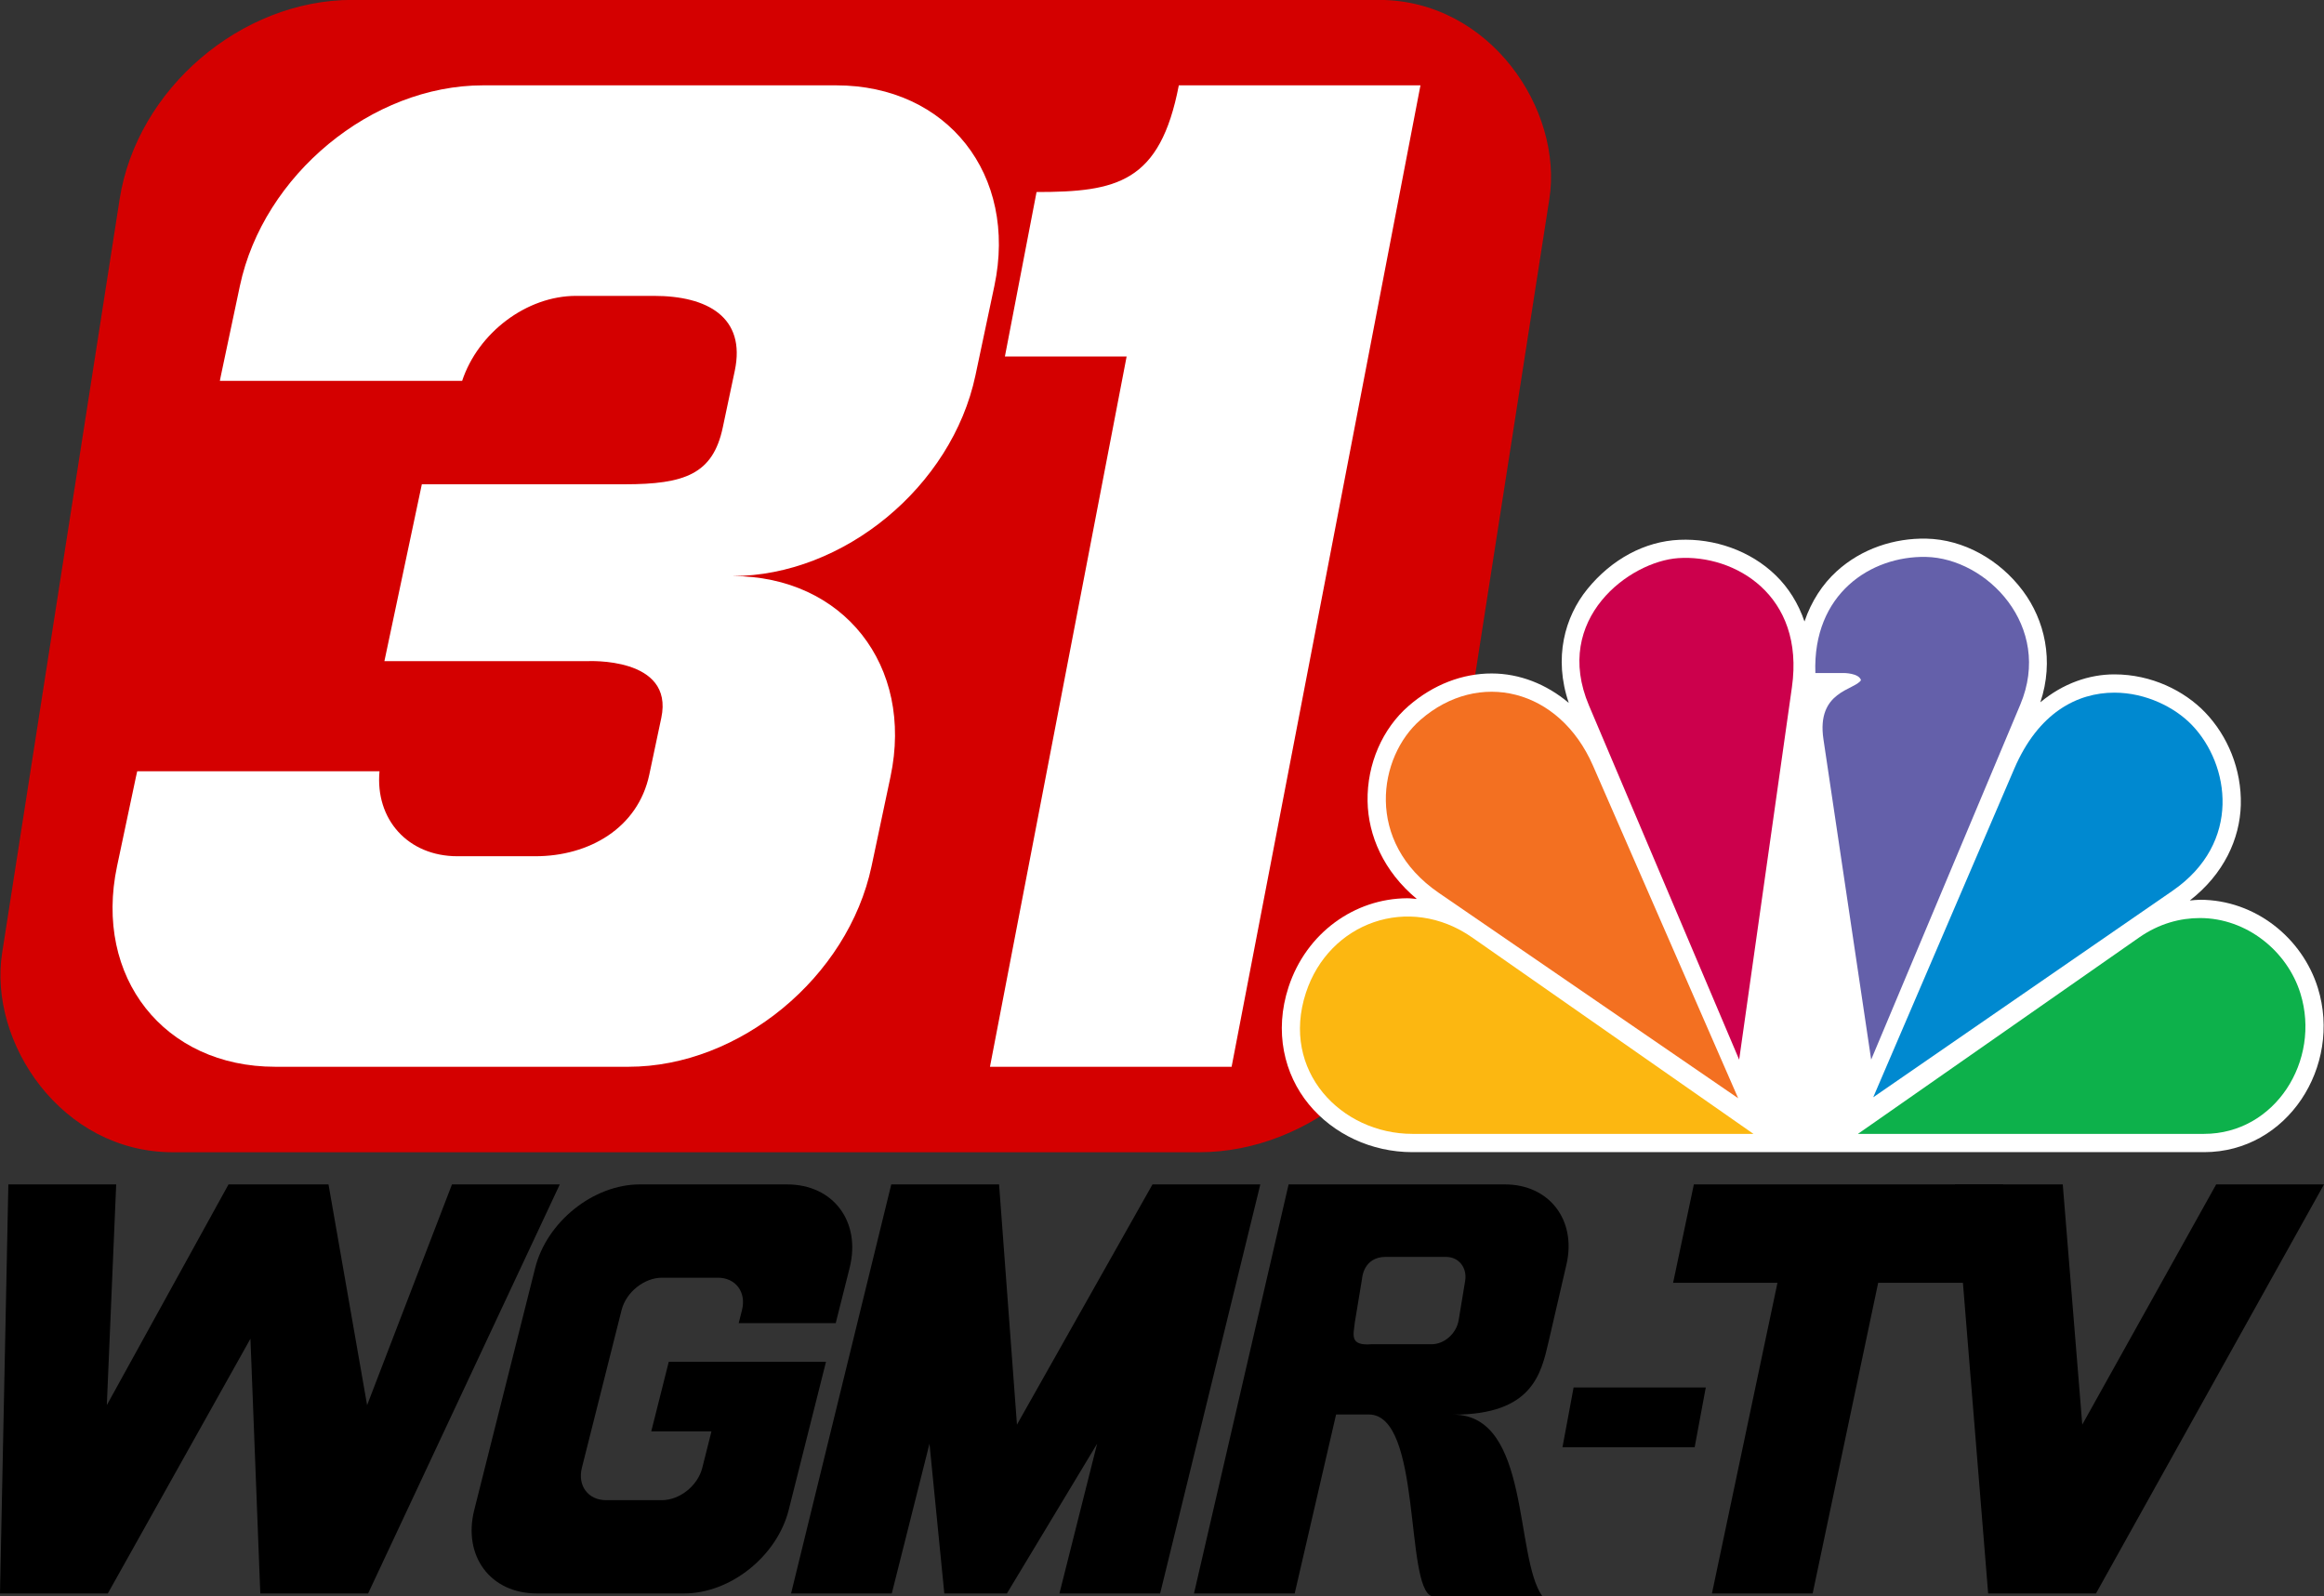
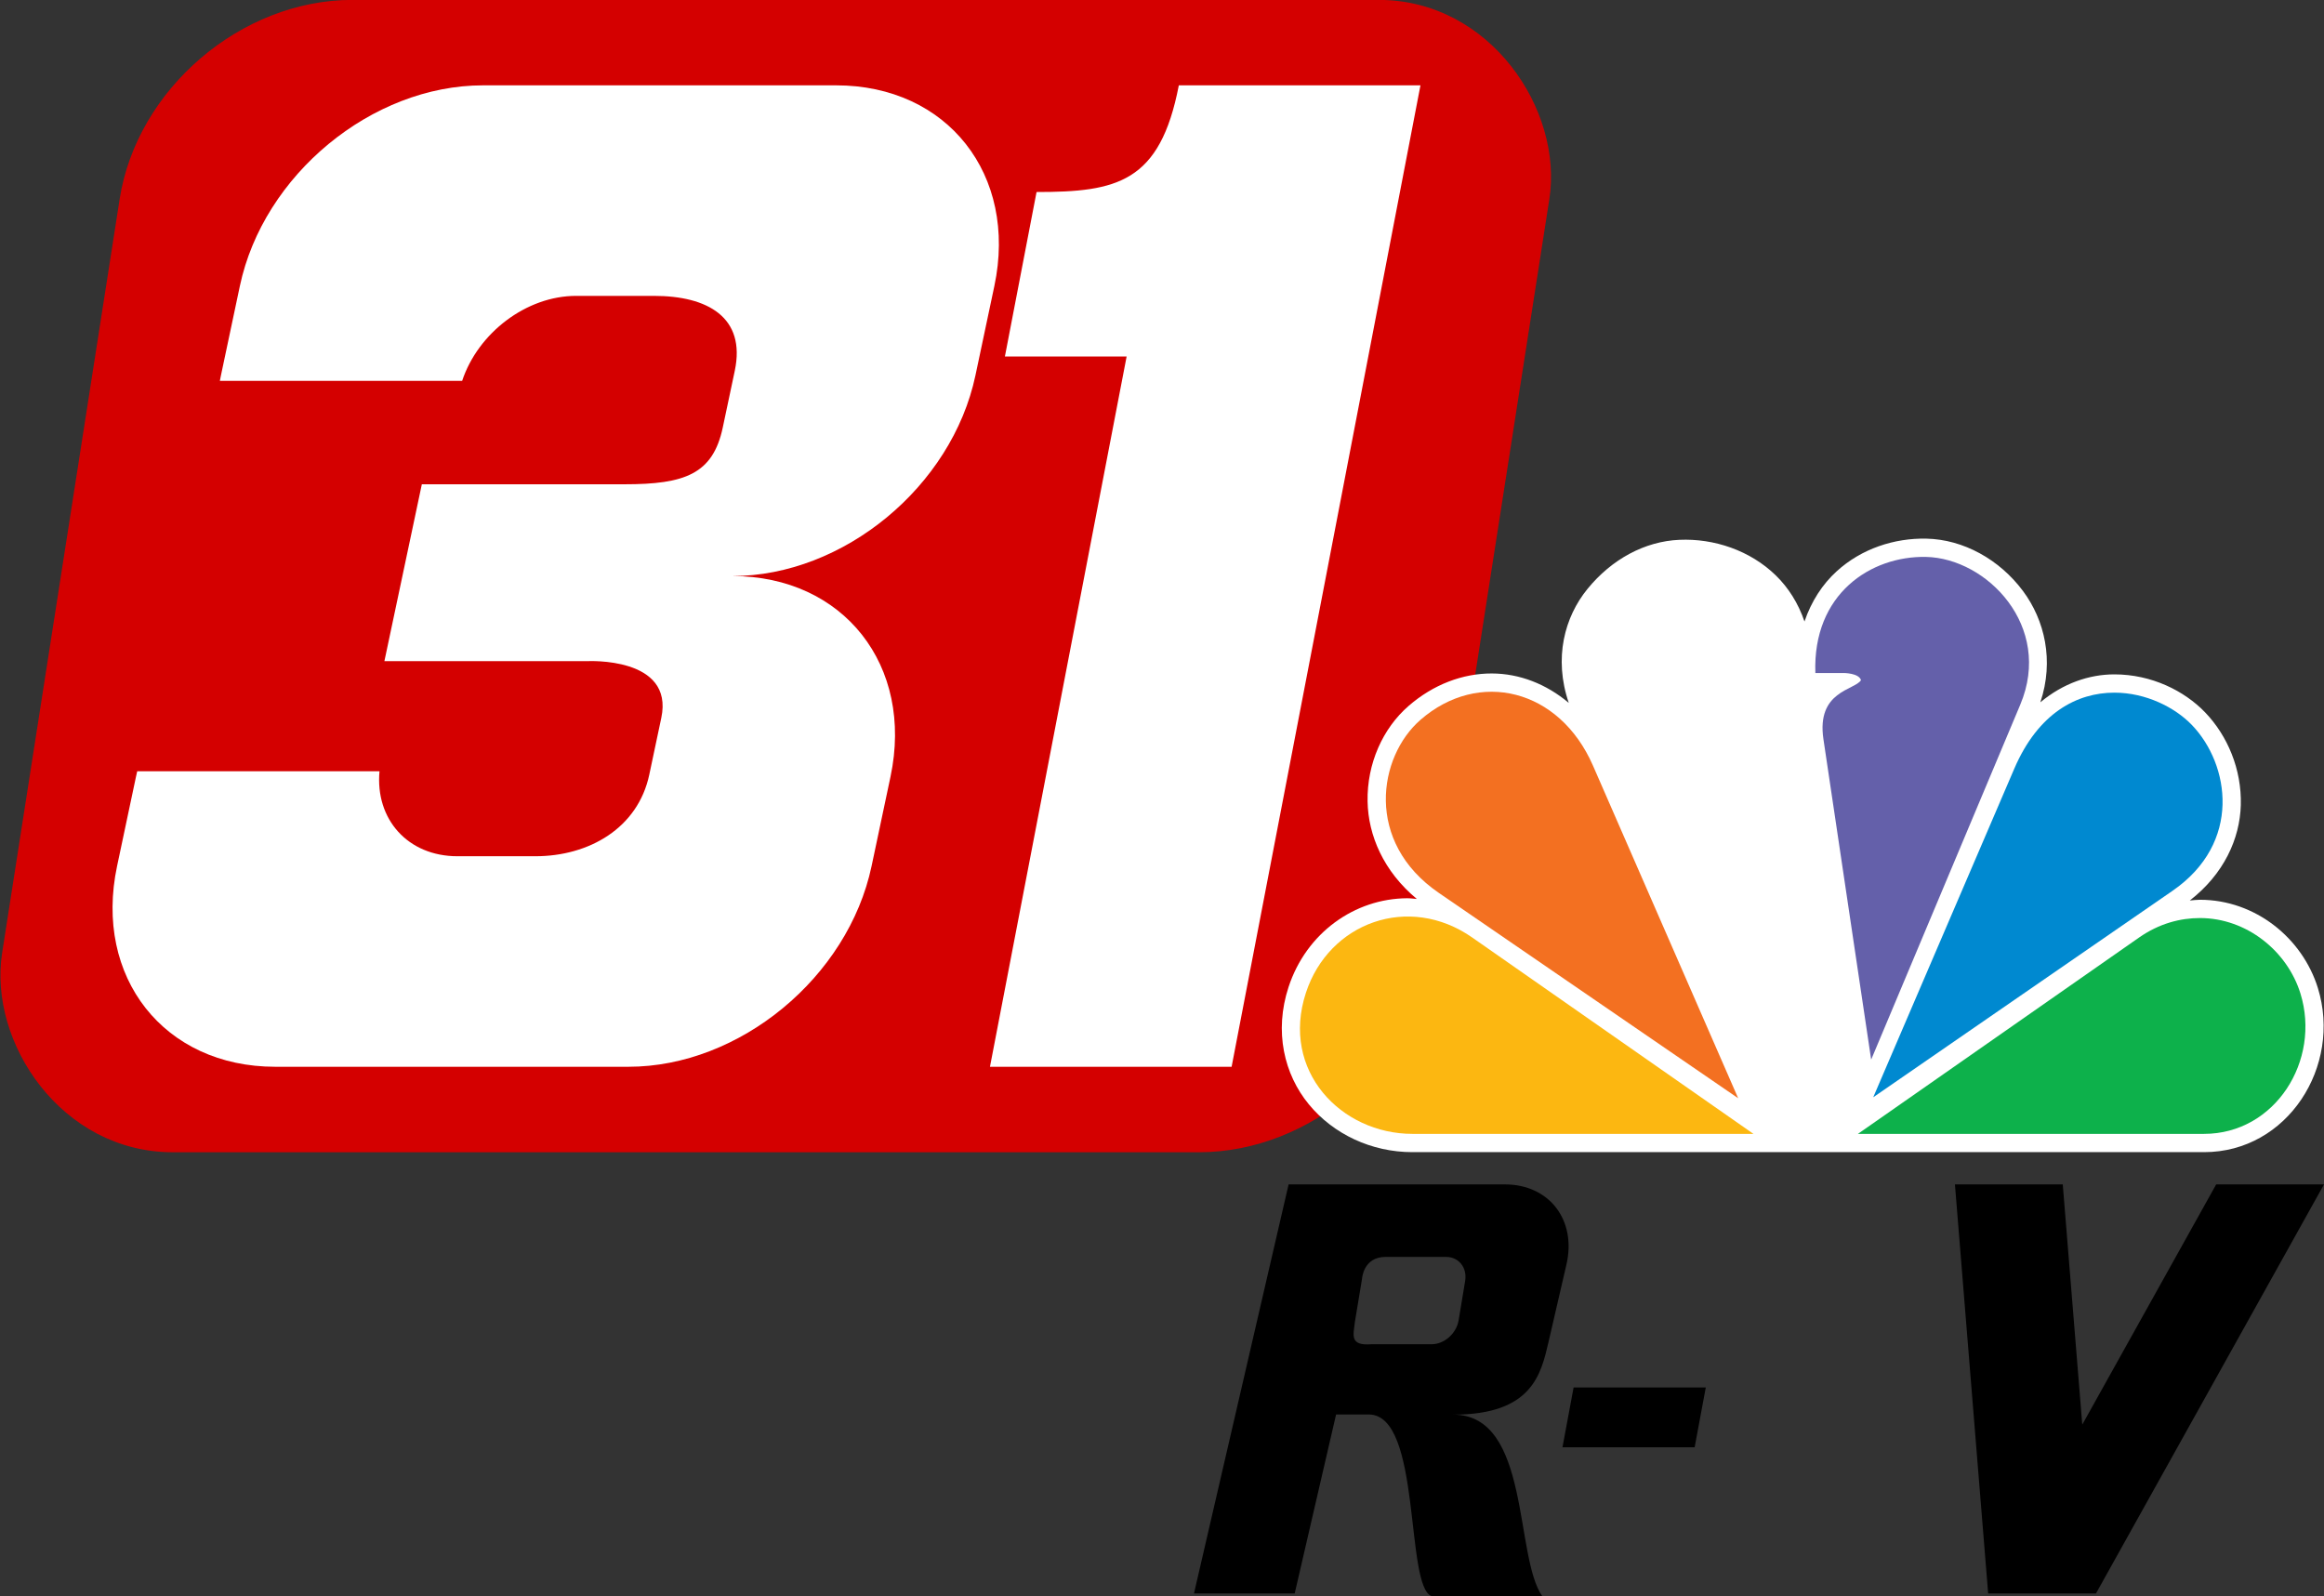
<svg xmlns="http://www.w3.org/2000/svg" xmlns:ns1="http://www.inkscape.org/namespaces/inkscape" xmlns:ns2="http://sodipodi.sourceforge.net/DTD/sodipodi-0.dtd" width="755.066mm" height="518.651mm" viewBox="0 0 755.066 518.651" version="1.1" id="svg5" ns1:version="1.2 (dc2aedaf03, 2022-05-15)" ns2:docname="WGMR-TV 31 Logo (1993-2024).svg" xml:space="preserve">
  <rect x="0" y="0" width="755.066" height="518.651" fill="#333333" stroke="none" />
  <ns2:namedview id="namedview7" pagecolor="#ffffff" bordercolor="#000000" borderopacity="0.25" ns1:showpageshadow="2" ns1:pageopacity="0.0" ns1:pagecheckerboard="0" ns1:deskcolor="#d1d1d1" ns1:document-units="mm" showgrid="false" ns1:zoom="0.20693141" ns1:cx="1664.8029" ns1:cy="937.50873" ns1:window-width="1600" ns1:window-height="837" ns1:window-x="-8" ns1:window-y="-8" ns1:window-maximized="1" ns1:current-layer="layer1" />
  <defs id="defs2" />
  <g ns1:label="Layer 1" ns1:groupmode="layer" id="layer1" transform="translate(747.061,333.761)">
    <g id="g785" transform="matrix(1.065,0,0,1.065,48.471,17.582)">
      <rect style="fill:#d40000;stroke-width:0.223" id="rect684" width="436.158" height="355.838" x="-752.43" y="-333.937" ry="61.503" transform="matrix(1,0,-0.154,0.988,0,0)" />
      <g id="g562" transform="matrix(2.253,0,0,2.253,-689.478,-418.95)" style="fill:#ffffff">
        <path id="rect184" style="fill:#ffffff;stroke-width:0.232" d="m 39.879,51.082 c -15.052,0 -29.735,12.118 -32.921,27.17 l -2.563,12.111 c -0.052,0.246 -0.101,0.492 -0.146,0.736 H 37.056 c 2.151,-6.499 8.71,-11.507 15.424,-11.507 h 10.552 c 7.25,0 12.472,2.898 10.938,10.148 l -1.626,7.682 c -1.338,6.32 -5.168,7.682 -13.293,7.682 H 31.598 l -5.07,23.954 h 27.453 c 0,0 11.806,-0.656 10.041,7.682 l -1.626,7.682 c -1.534,7.25 -8.175,11.052 -15.425,11.052 h -10.552 c -6.715,0 -11.153,-5.008 -10.553,-11.507 H -6.941 c -0.058,0.245 -0.114,0.49 -0.166,0.736 l -2.563,12.111 c -3.186,15.052 6.367,27.17 21.42,27.17 h 47.824 c 15.052,0 29.735,-12.118 32.921,-27.17 l 2.563,-12.111 c 3.186,-15.052 -6.367,-27.17 -21.42,-27.17 15.052,0 29.735,-12.118 32.921,-27.17 l 2.563,-12.111 C 112.308,63.2 102.755,51.082 87.703,51.082 Z" ns2:nodetypes="sssccsssccccccsssccsssssscssss" />
        <path id="rect555" style="fill:#ffffff;stroke-width:0.649" d="M 134.097,51.082 C 131.56,64.268 125.706,65.528 114.834,65.528 l -4.287,22.278 h 16.483 L 108.525,183.987 h 32.72 L 166.818,51.082 Z" ns2:nodetypes="cccccccc" />
      </g>
    </g>
    <g id="g652">
      <path id="rect564" style="fill:#000000;stroke-width:0.297" d="m -111.905,51.082 10.794,132.905 h 35.034 L 8.005,51.082 H -27.029 L -70.533,129.13 -76.872,51.082 Z" />
      <path id="path640" style="fill:#000000;stroke-width:0.287" d="M -328.395,51.082 -359.135,183.987 h 32.72 l 13.449,-58.147 h 10.632 c 17.326,0 11.658,56.098 20.468,59.051 h 8.976 8.976 8.976 8.976 c -9.126,-12.817 -3.795,-58.999 -28.936,-58.999 25.661,0 28.529,-13.137 30.993,-23.791 l 5.787,-25.019 c 3.331,-14.404 -5.582,-25.999 -19.986,-25.999 h -37.573 z M -296.836,74.637 h 6.524 13.048 c 4.166,0 6.943,3.487 6.226,7.819 l -2.108,12.742 c -0.717,4.332 -4.647,7.819 -8.813,7.819 h -13.048 -6.524 c -7.229,0.572 -5.74,-3.184 -5.35,-7.095 l 1.174,-7.095 1.174,-7.095 c 0,0 0.351,-7.095 7.698,-7.095 z" ns2:nodetypes="cccccccccccsssccscsssscccccs" />
-       <path id="rect570" style="fill:#000000;stroke-width:0.287" d="M -457.491,51.082 -490.039,183.987 h 32.72 l 12.248,-48.654 4.816,48.654 h 20.341 l 29.311,-48.653 -12.248,48.653 h 32.72 l 32.548,-132.905 h -32.72 -2.313 l -44.036,78.048 -5.808,-78.048 h -2.313 z" ns2:nodetypes="cccccccccccccccc" />
-       <path id="rect576" style="fill:#000000;stroke-width:0.287" d="m -196.727,51.082 -6.741,31.965 h 33.905 L -190.849,183.987 h 32.72 l 21.287,-100.94 h 33.904 l 6.741,-31.965 h -33.904 -32.72 z" />
-       <path id="path599" style="fill:#000000;stroke-width:0.297" d="m -744.347,51.082 -2.714,132.905 h 35.034 l 46.335,-82.765 3.198,82.765 h 35.034 l 62.275,-132.905 h -35.034 l -27.572,71.719 -12.541,-71.719 h -32.485 l -39.54,71.719 3.044,-71.719 z" ns2:nodetypes="cccccccccccccc" />
-       <path id="rect604" style="fill:#000000;stroke-width:0.27" d="m -539.203,51.082 c -15.041,0 -30.198,12.109 -33.983,27.15 l -19.785,78.605 c -3.786,15.041 5.275,27.15 20.316,27.15 h 47.865 c 15.041,0 30.198,-12.109 33.983,-27.15 l 6.424,-25.522 5.687,-22.596 h -51.082 l -5.687,22.596 h 19.56 l -2.982,11.847 c -1.466,5.824 -7.335,10.514 -13.159,10.514 h -18.095 c -5.824,0 -9.333,-4.689 -7.867,-10.514 l 12.901,-51.254 c 1.466,-5.824 7.335,-10.514 13.159,-10.514 h 18.095 c 5.824,0 9.333,4.689 7.867,10.514 l -1.069,4.245 h 31.522 l 4.511,-17.921 c 3.786,-15.041 -5.275,-27.15 -20.316,-27.15 z" />
    </g>
    <rect style="fill:#000000;stroke-width:0.267" id="rect666" width="42.945" height="19.772" x="-214.005" y="119.091" transform="matrix(1,0,-0.183,0.983,0,0)" />
    <g id="g8117" transform="matrix(0.891,0,0,0.891,-276.43,-23.239)">
      <path style="color:#000000;font-style:normal;font-variant:normal;font-weight:normal;font-stretch:normal;font-size:medium;line-height:normal;font-family:sans-serif;font-variant-ligatures:normal;font-variant-position:normal;font-variant-caps:normal;font-variant-numeric:normal;font-variant-alternates:normal;font-variant-east-asian:normal;font-feature-settings:normal;font-variation-settings:normal;text-indent:0;text-align:start;text-decoration:none;text-decoration-line:none;text-decoration-style:solid;text-decoration-color:#000000;letter-spacing:normal;word-spacing:normal;text-transform:none;writing-mode:lr-tb;direction:ltr;text-orientation:mixed;dominant-baseline:auto;baseline-shift:baseline;text-anchor:start;white-space:normal;shape-padding:0;shape-margin:0;inline-size:0;clip-rule:nonzero;display:inline;overflow:visible;visibility:visible;isolation:auto;mix-blend-mode:normal;color-interpolation:sRGB;color-interpolation-filters:linearRGB;solid-color:#000000;solid-opacity:1;vector-effect:none;fill:#ffffff;fill-opacity:1;fill-rule:nonzero;stroke:none;stroke-width:0.67;stroke-linecap:butt;stroke-linejoin:miter;stroke-miterlimit:4;stroke-dasharray:none;stroke-dashoffset:0;stroke-opacity:1;paint-order:markers stroke fill;color-rendering:auto;image-rendering:auto;shape-rendering:auto;text-rendering:auto;enable-background:accumulate;stop-color:#000000" d="m 141.514,-140.161 c -5.155,4.7 -9.217,10.909 -11.721,18.293 -2.275,-6.676 -5.885,-12.344 -10.418,-16.767 -9.412,-9.185 -22.574,-13.56 -35.186,-13.017 -12.612,0.542 -24.687,7.05 -33.549,17.936 -8.263,10.15 -12.404,25.082 -6.806,41.529 -8.168,-6.868 -17.951,-10.707 -28.07,-10.726 -10.595,-0.02 -21.322,3.999 -30.374,11.878 -9.372,8.157 -15.159,20.989 -14.915,34.76 0.219,12.397 5.815,25.518 17.961,35.595 -1.189,-0.088 -2.383,-0.266 -3.564,-0.259 -19.073,0.116 -36.711,12.557 -43.21,32.371 -5.333,16.261 -1.599,31.829 7.367,42.749 8.967,10.92 22.87,17.469 37.795,17.469 H 275.501 c 30.486,0 50.305,-31.413 41.505,-59.838 -5.646,-18.236 -22.834,-32.189 -42.991,-32.201 -1.215,-6.68e-4 -2.472,0.165 -3.714,0.268 12.444,-9.663 18.253,-22.525 18.594,-34.79 0.364,-13.087 -4.865,-25.358 -13.063,-33.865 -7.517,-7.799 -19.468,-13.805 -33.03,-13.807 -9.189,-0.001 -18.712,3.271 -26.998,10.181 5.076,-15.202 1.573,-29.966 -6.356,-40.61 -8.523,-11.442 -21.701,-18.793 -35.234,-19.07 -11.611,-0.238 -23.585,3.608 -32.701,11.921 z" id="path7526" ns2:nodetypes="ccccccccccccccccccccccccc" />
      <path style="fill:#f37021;stroke:none;stroke-width:0.67" d="M -3.572,-22.917 105.613,51.992 52.672,-69.295 C 40.393,-97.427 10.971,-104.461 -10.232,-86.007 -25.681,-72.562 -30.677,-41.513 -3.572,-22.917 Z" id="path3115-9" ns2:nodetypes="ccccc" />
-       <path style="fill:#cc004c;stroke:none;stroke-width:0.67" d="M 51.217,-91.207 105.971,37.926 125.211,-97.897 c 4.775,-33.705 -21.012,-48.479 -41.457,-47.079 -17.71,1.213 -45.96,22.114 -32.538,53.77 z" id="path3117-4" ns2:nodetypes="ccccc" />
      <path style="fill:#6460aa;stroke:none;stroke-width:0.67" d="m 133.757,-103.077 h 10.353 c 0,0 5.529,0 6.281,2.608 -2.251,3.672 -16.32,3.878 -13.692,21.517 l 17.405,116.86 54.381,-129.473 c 11.995,-28.558 -12.215,-53.399 -34.407,-53.853 -20.057,-0.41 -41.363,13.447 -40.321,42.34 z" id="path3119-7" ns2:nodetypes="cccccccc" />
      <path style="fill:#0089d0;stroke:none;stroke-width:0.67" d="M 154.86,51.636 264.014,-23.668 c 25.392,-17.517 20.85,-46.131 7.019,-60.483 -6.165,-6.397 -16.746,-11.764 -28.231,-11.766 -13.568,-0.002 -27.755,7.334 -36.506,27.721 z" id="path3121-1" ns2:nodetypes="cccccc" />
      <path style="fill:#0db14b;stroke:none;stroke-width:0.67" d="m 149.284,64.984 h 126.217 c 25.895,0 42.707,-26.753 35.138,-51.201 -4.784,-15.454 -19.613,-27.496 -36.628,-27.506 -7.161,-0.004 -14.879,1.98 -22.218,7.107 z" id="path3123-1" ns2:nodetypes="cccccc" />
      <path style="fill:#fcb711;stroke:none;stroke-width:0.67" d="M 111.18,64.984 8.647,-6.617 C -14.437,-22.737 -43.581,-12.169 -52.003,13.509 c -9.361,28.543 12.911,51.475 38.828,51.475 z" id="path3125-9" ns2:nodetypes="ccccc" />
    </g>
  </g>
</svg>